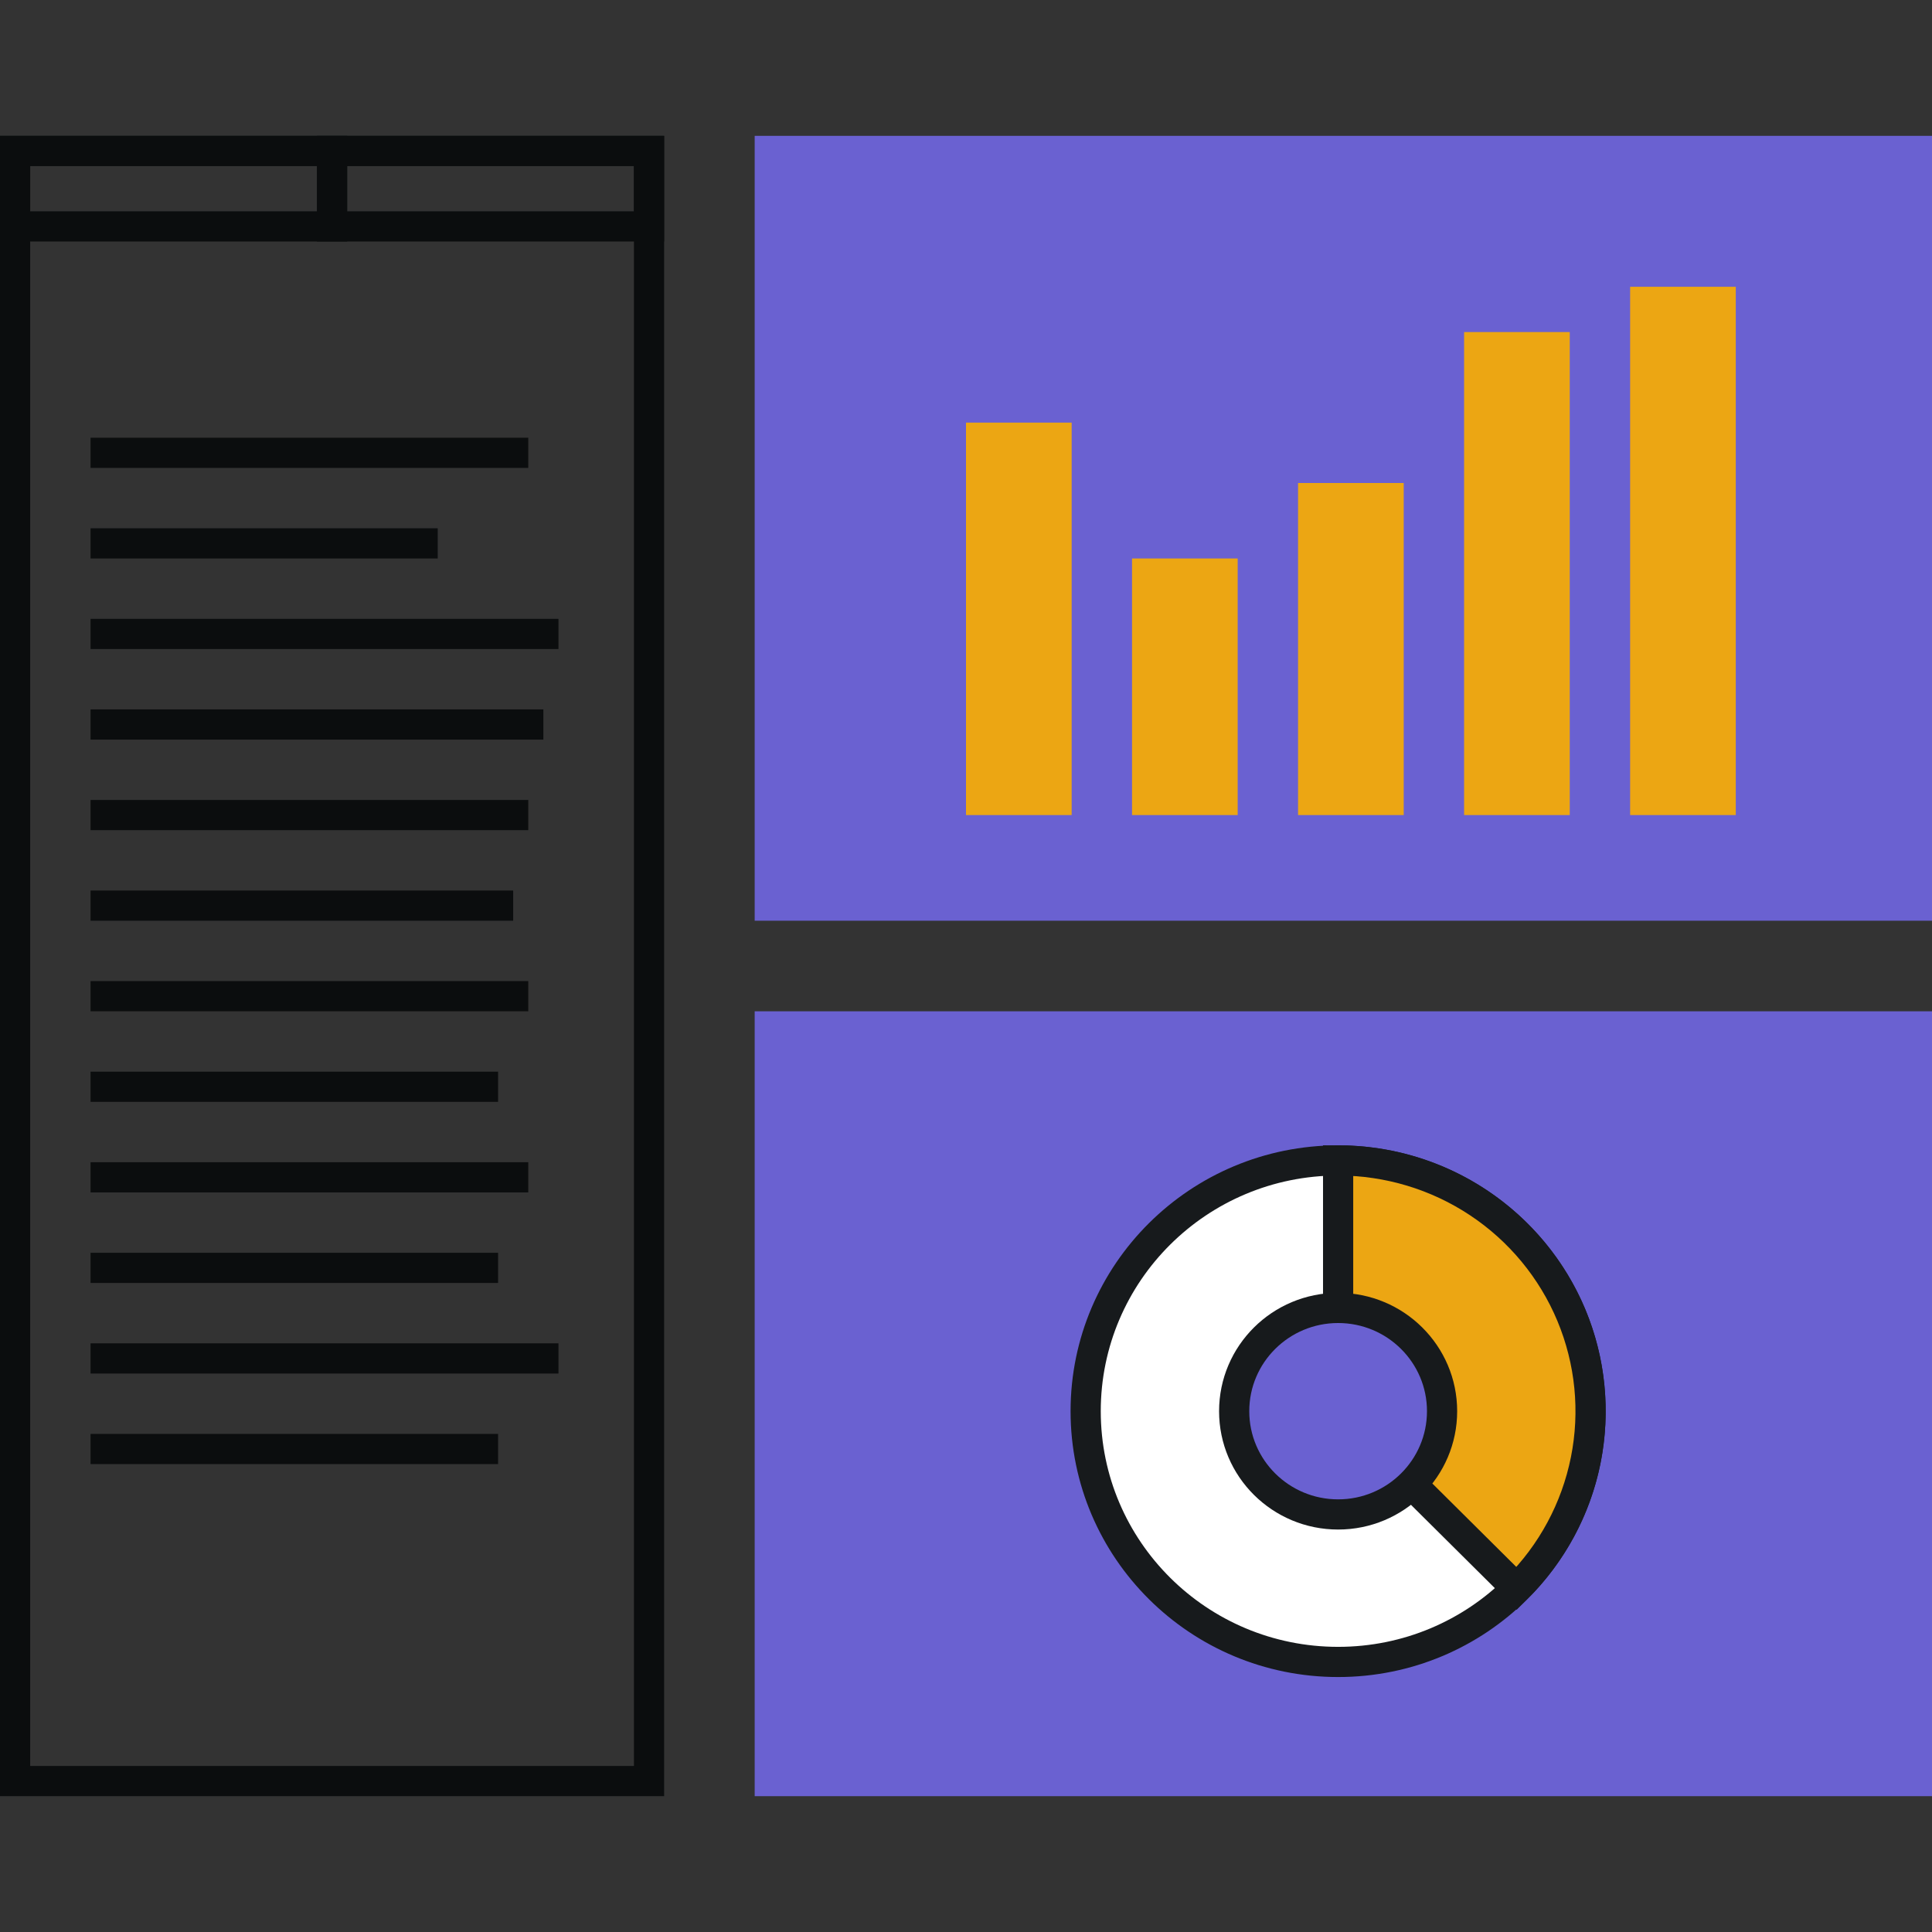
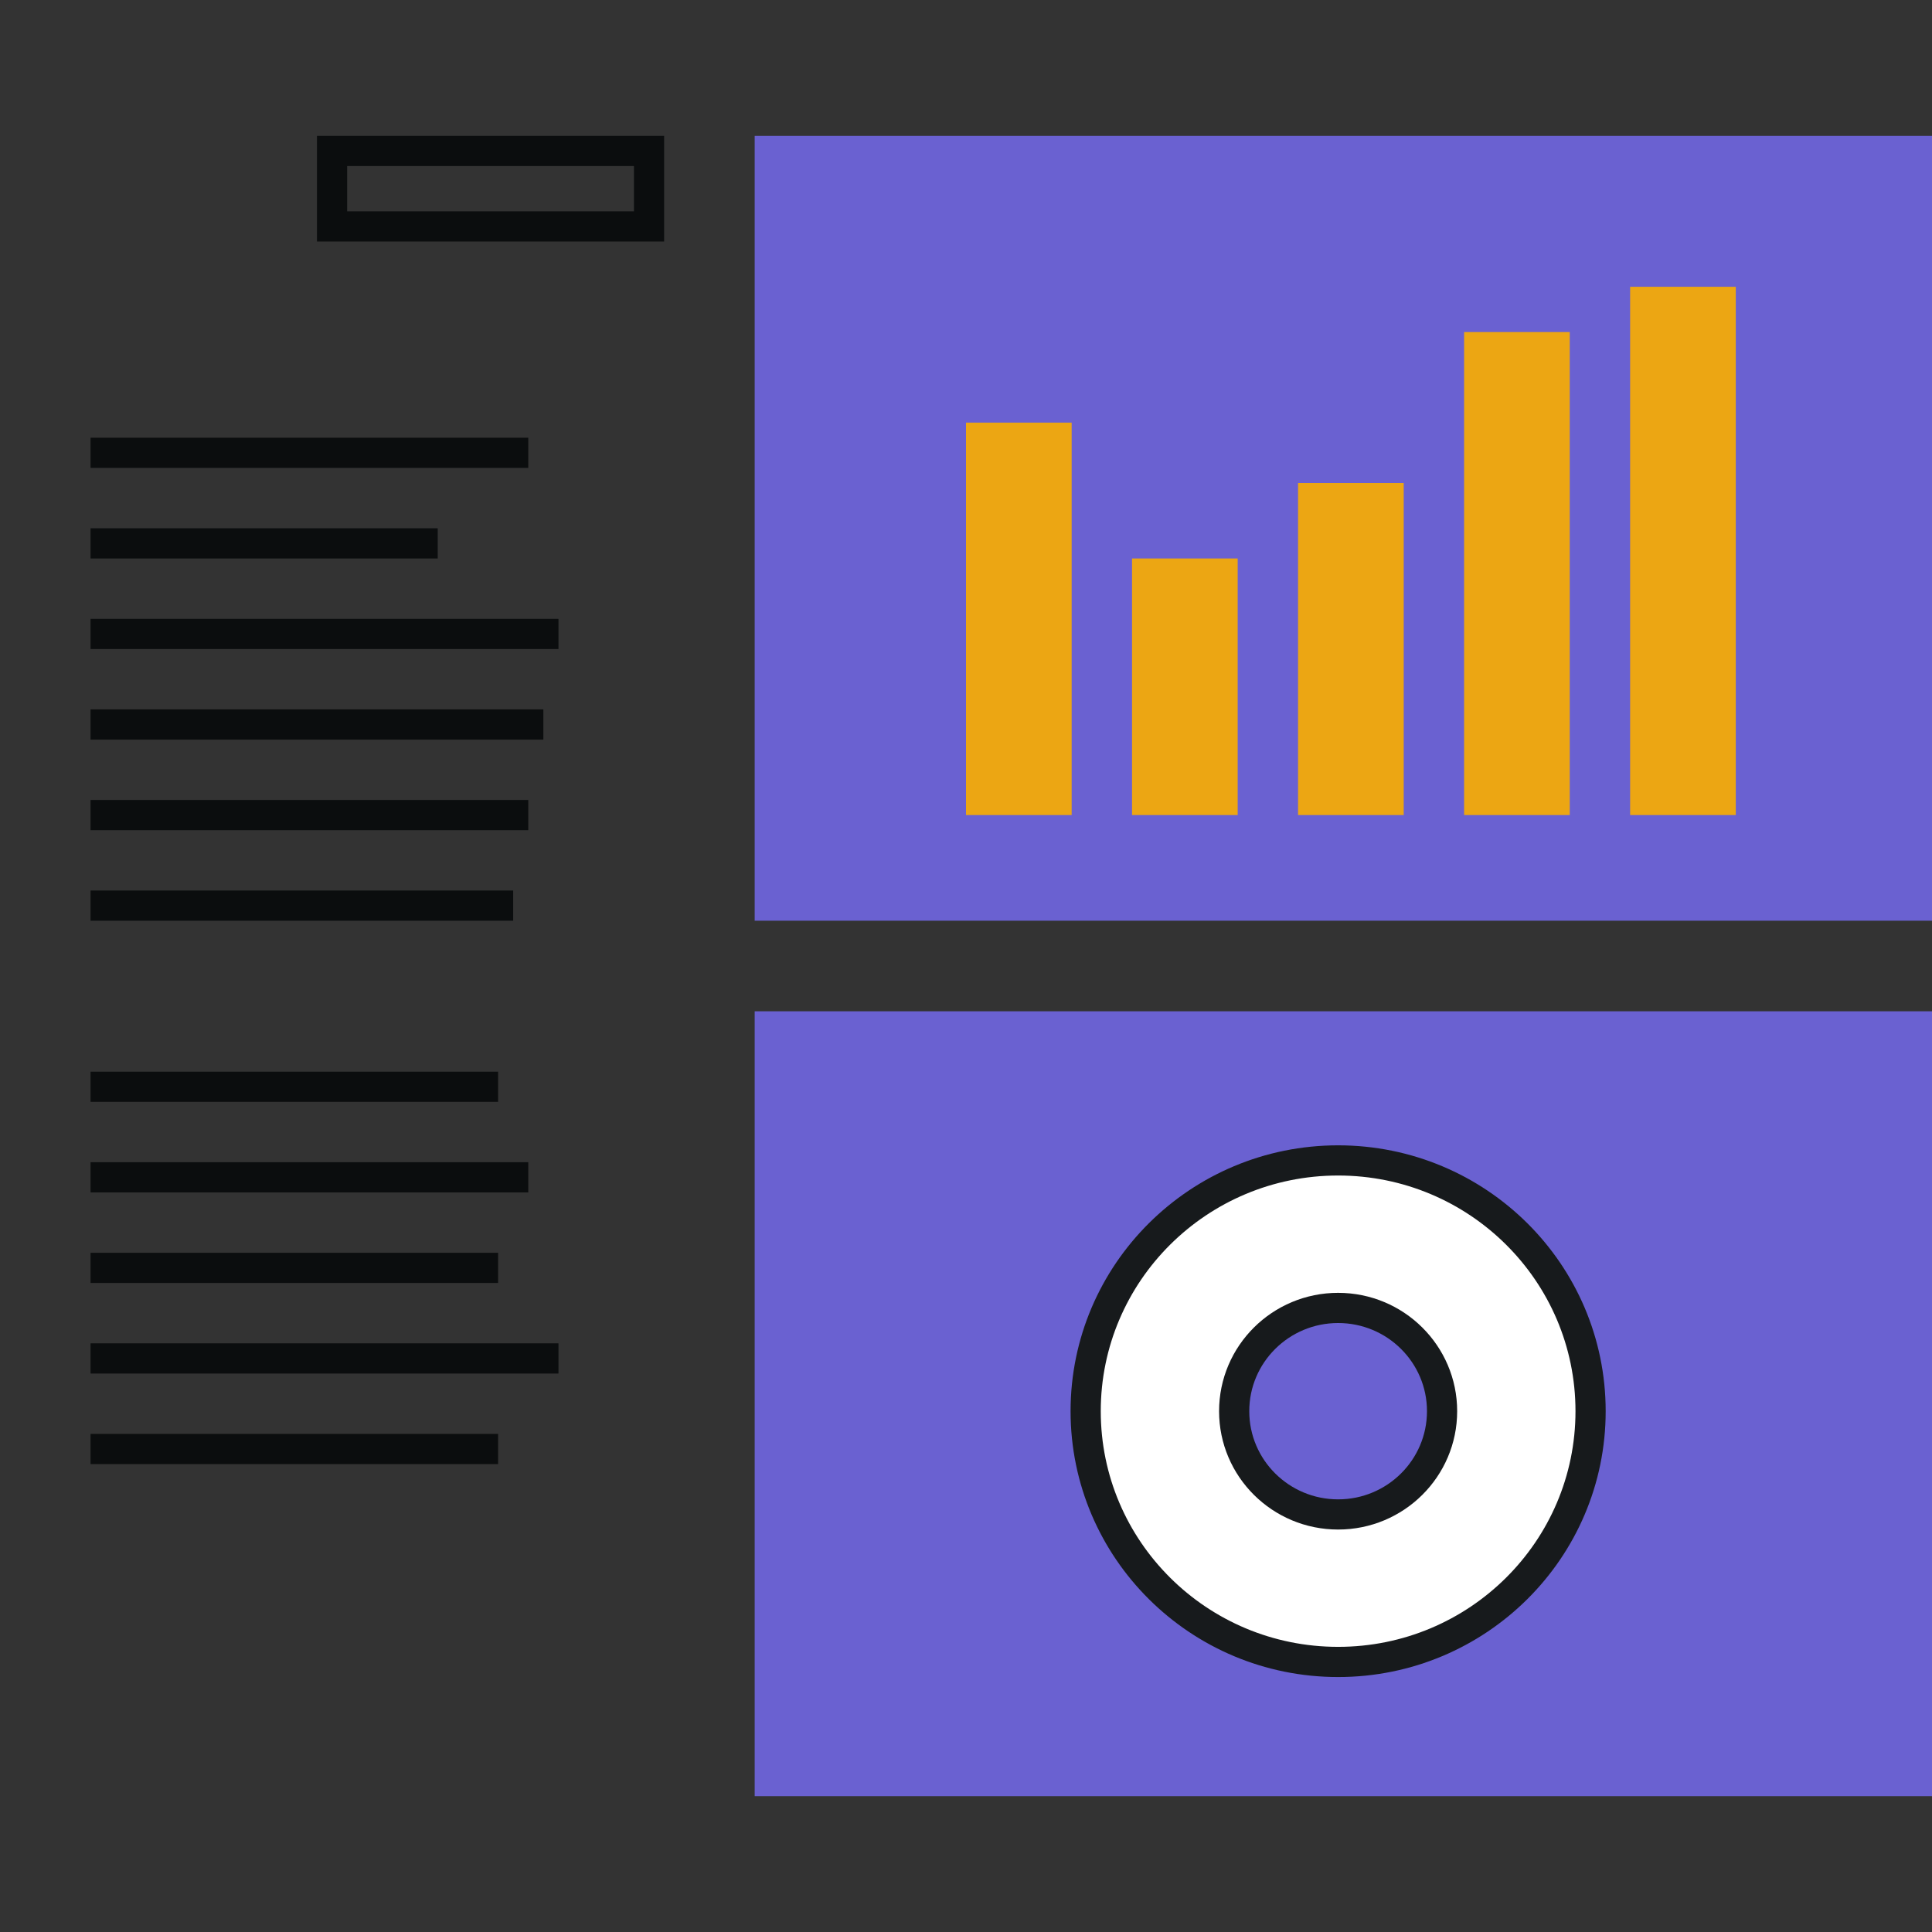
<svg xmlns="http://www.w3.org/2000/svg" width="128" height="128" viewBox="0 0 128 128" fill="none">
  <rect x="0" y="0" width="128" height="128" fill="#333333" stroke="none" />
-   <rect x="1" y="10" width="42" height="108" stroke="#0B0D0E" stroke-width="2" />
  <path d="M6 30H35" stroke="#0B0D0E" stroke-width="2" />
  <path d="M6 54H35" stroke="#0B0D0E" stroke-width="2" />
  <path d="M6 78H35" stroke="#0B0D0E" stroke-width="2" />
  <path d="M6 36H29" stroke="#0B0D0E" stroke-width="2" />
  <path d="M6 60H34" stroke="#0B0D0E" stroke-width="2" />
  <path d="M6 84H33" stroke="#0B0D0E" stroke-width="2" />
  <path d="M6 42H37" stroke="#0B0D0E" stroke-width="2" />
-   <path d="M6 66H35" stroke="#0B0D0E" stroke-width="2" />
  <path d="M6 90H37" stroke="#0B0D0E" stroke-width="2" />
  <path d="M6 48H36" stroke="#0B0D0E" stroke-width="2" />
  <path d="M6 72H33" stroke="#0B0D0E" stroke-width="2" />
  <path d="M6 96H33" stroke="#0B0D0E" stroke-width="2" />
-   <rect x="1" y="10" width="21" height="5" stroke="#0B0D0E" stroke-width="2" />
  <rect x="22" y="10" width="21" height="5" stroke="#0B0D0E" stroke-width="2" />
  <rect x="51" y="10" width="76" height="50" fill="#6A61D1" stroke="#6A61D1" stroke-width="2" />
  <rect x="64" y="28" width="7" height="26" fill="#ECA613" />
  <rect x="75" y="37" width="7" height="17" fill="#ECA613" />
  <rect x="86" y="32" width="7" height="22" fill="#ECA613" />
  <rect x="97" y="22" width="7" height="32" fill="#ECA613" />
  <rect x="108" y="19" width="7" height="35" fill="#ECA613" />
  <rect x="51" y="68.001" width="76" height="50" fill="#6A61D1" stroke="#6A61D1" stroke-width="2" />
  <path d="M105.38 93.495C105.38 102.67 97.891 110.108 88.654 110.108C79.416 110.108 71.928 102.67 71.928 93.495C71.928 84.319 79.416 76.881 88.654 76.881C97.891 76.881 105.38 84.319 105.38 93.495Z" fill="white" stroke="#171A1C" stroke-width="2" />
-   <path d="M100.481 105.243C102.82 102.919 104.413 99.959 105.058 96.736C105.704 93.514 105.372 90.173 104.107 87.138C102.841 84.102 100.697 81.507 97.946 79.681C95.196 77.856 91.962 76.882 88.654 76.882V93.495L100.481 105.243Z" fill="#ECA613" stroke="#171A1C" stroke-width="2" />
  <path d="M95.541 93.495C95.541 97.273 92.457 100.336 88.654 100.336C84.85 100.336 81.767 97.273 81.767 93.495C81.767 89.717 84.85 86.654 88.654 86.654C92.457 86.654 95.541 89.717 95.541 93.495Z" fill="#6A61D1" stroke="#171A1C" stroke-width="2" />
</svg>